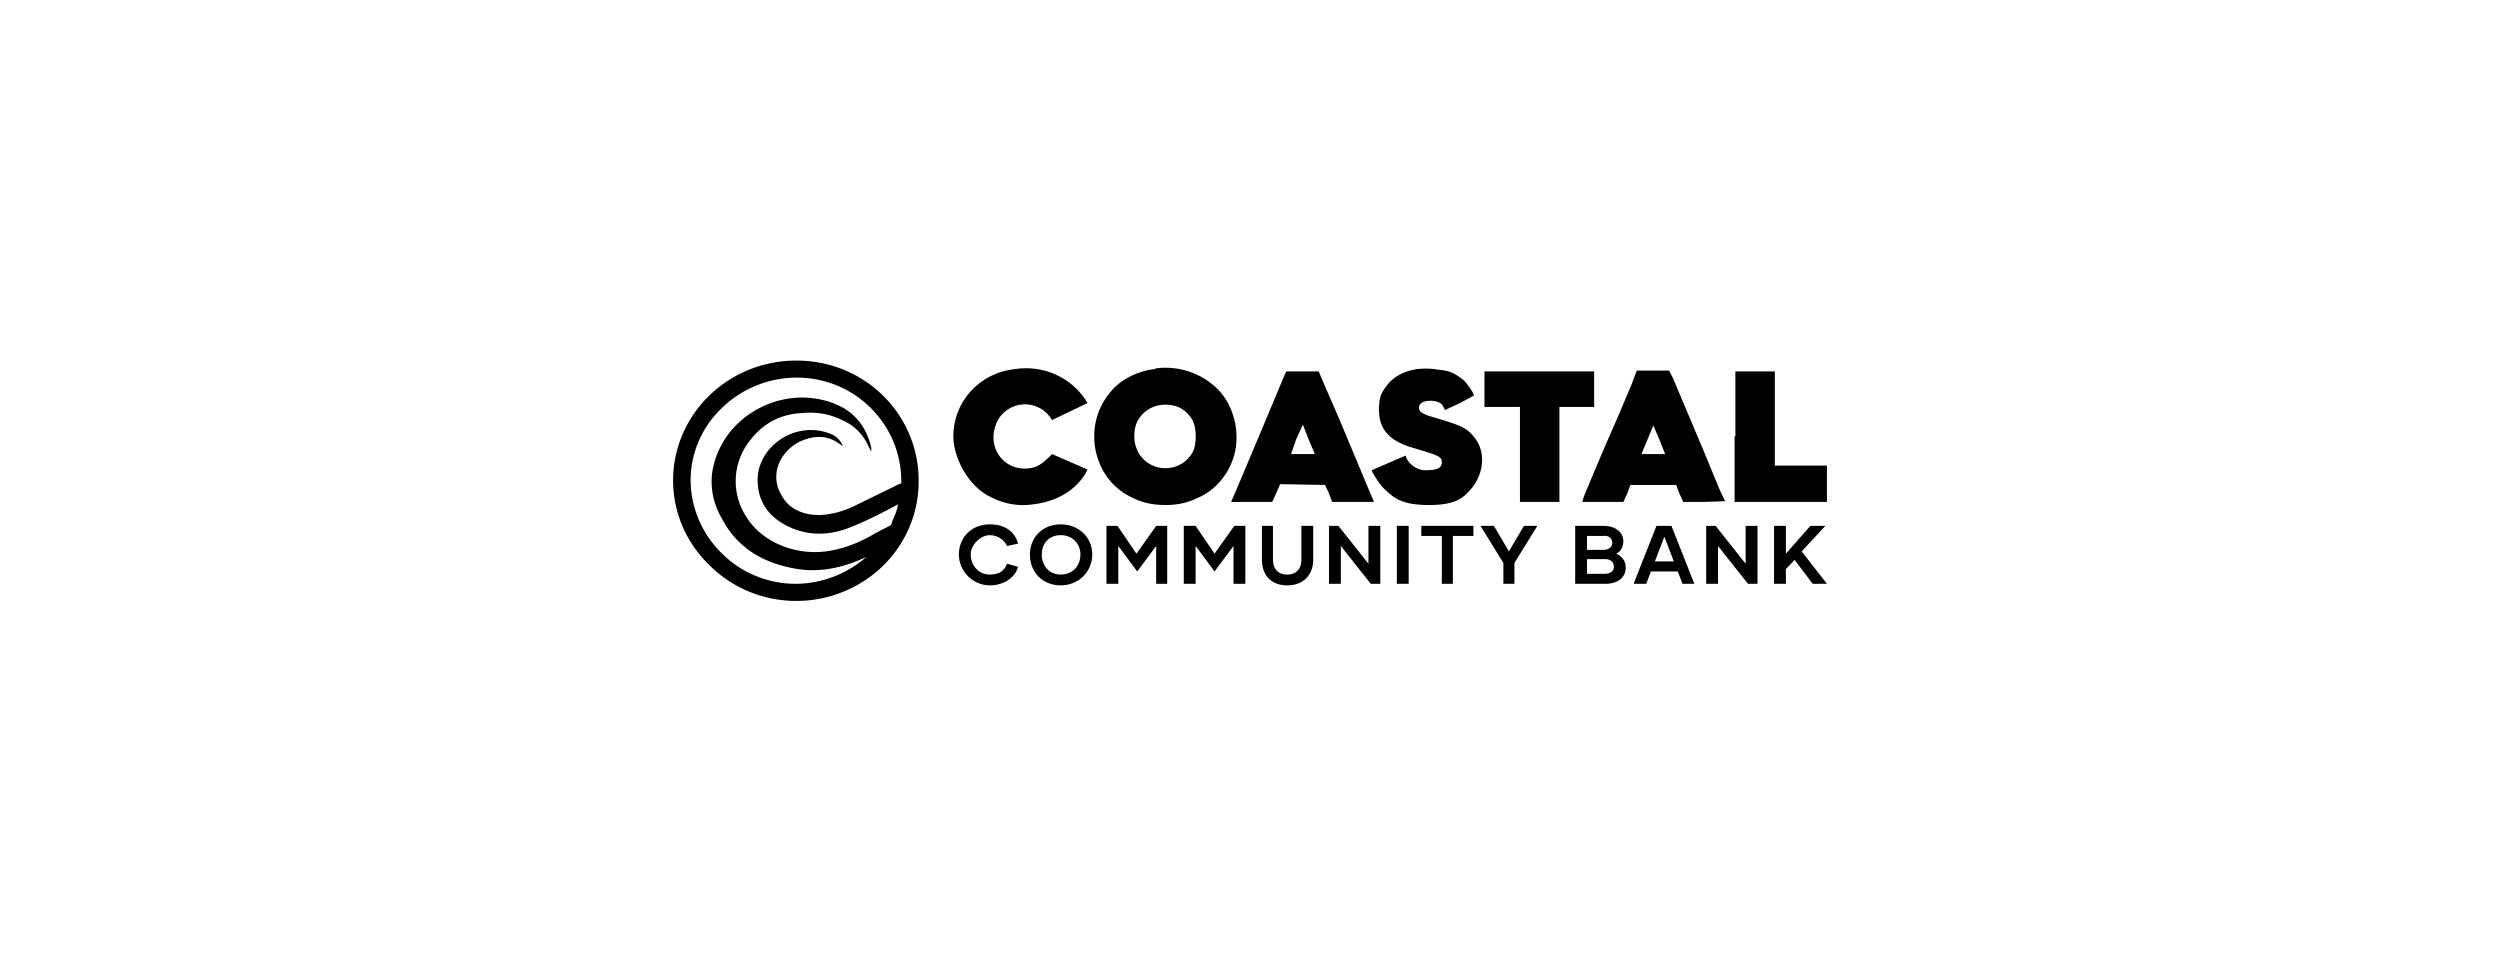
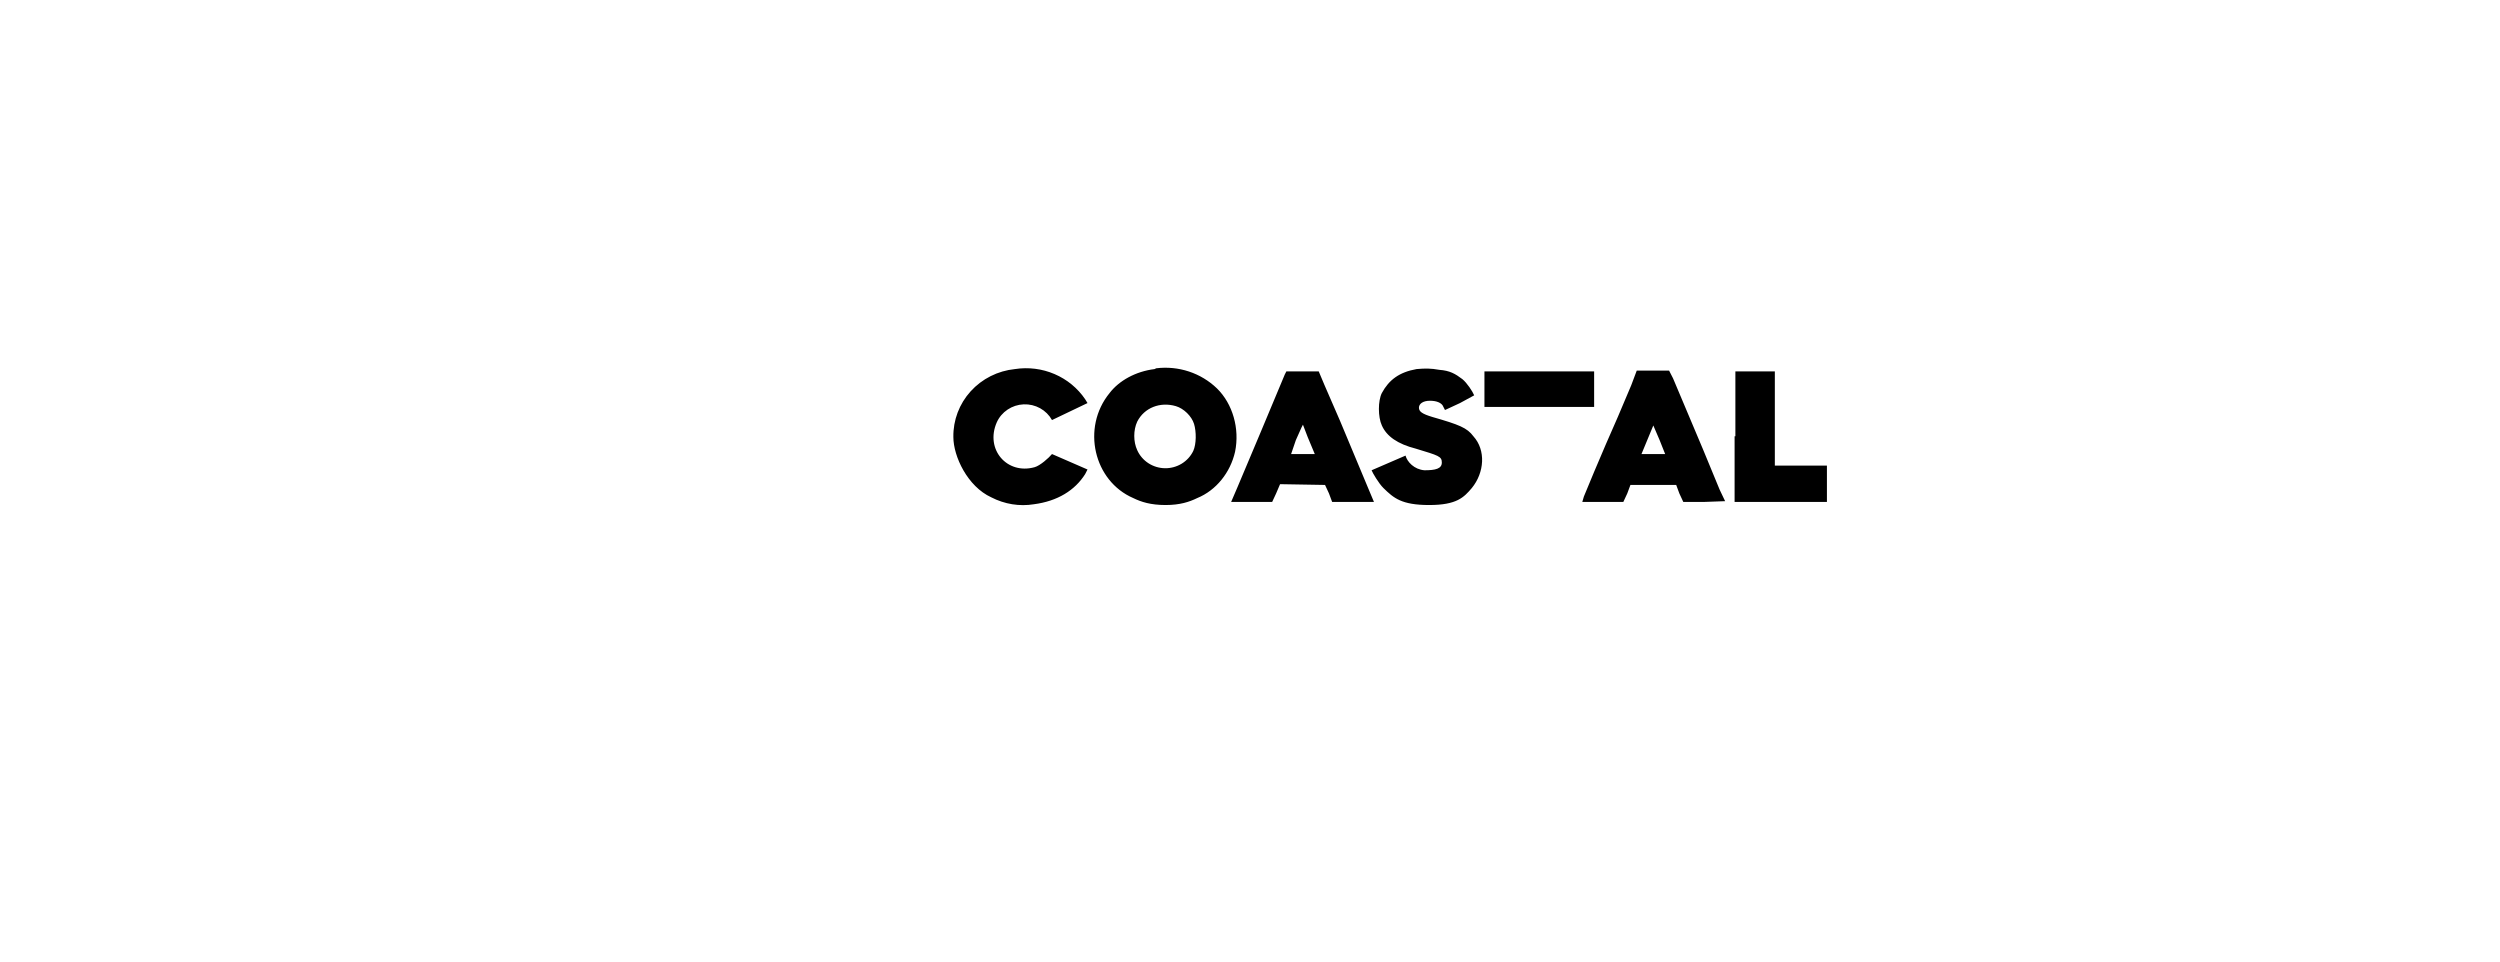
<svg xmlns="http://www.w3.org/2000/svg" width="260" height="100" viewBox="0 0 260 100" fill="none">
-   <path fill-rule="evenodd" clip-rule="evenodd" d="M94.554 45.132C93.593 42.863 91.963 40.926 89.873 39.567C87.783 38.208 85.327 37.488 82.818 37.5C80.3 37.493 77.835 38.214 75.733 39.572C73.631 40.929 71.985 42.863 71 45.132C70.011 47.42 69.748 49.946 70.245 52.382C70.743 54.818 71.978 57.05 73.79 58.79C75.567 60.563 77.848 61.773 80.336 62.26C82.825 62.747 85.405 62.489 87.742 61.521C90.073 60.575 92.061 58.968 93.451 56.906C94.84 54.844 95.567 52.422 95.539 49.953C95.539 48.265 95.21 46.659 94.554 45.132ZM92.83 54.13L92.666 54.612L91.107 55.415C89.63 56.299 88.152 56.942 86.429 57.263C83.064 57.906 79.371 56.54 77.648 53.809C76.816 52.554 76.422 51.07 76.525 49.578C76.629 48.085 77.224 46.666 78.222 45.534C79.535 43.927 81.341 43.043 83.392 42.963C84.87 42.802 86.265 43.043 87.578 43.686C88.891 44.248 89.794 45.213 90.368 46.498L90.615 46.98V46.578C89.958 43.686 88.07 42.079 85.198 41.517C80.356 40.553 75.103 43.686 74.119 48.828C73.79 50.675 74.201 52.523 75.186 54.13C76.663 56.861 79.125 58.388 82.161 59.031C84.952 59.673 87.578 59.111 90.122 57.906L90.204 57.826C88.193 59.651 85.561 60.682 82.818 60.718C81.384 60.726 79.962 60.453 78.637 59.914C77.312 59.376 76.111 58.584 75.103 57.585C73.021 55.566 71.841 52.821 71.821 49.953C71.823 48.543 72.115 47.148 72.679 45.85C73.243 44.553 74.067 43.38 75.103 42.401C77.159 40.411 79.927 39.287 82.818 39.268C84.252 39.26 85.674 39.533 86.999 40.071C88.324 40.609 89.525 41.401 90.532 42.401C92.565 44.413 93.713 47.123 93.733 49.953V50.274L93.487 50.354L88.891 52.604C87.742 53.166 86.593 53.487 85.28 53.568C83.557 53.568 82.079 53.005 81.259 51.479C79.945 49.229 81.259 46.9 83.146 45.936C84.377 45.373 85.608 45.213 86.839 45.855L87.578 46.337H87.66C87.414 45.855 87.085 45.454 86.593 45.213C82.9 43.526 78.632 46.418 78.796 50.113C78.879 52.604 80.356 54.13 82.572 55.014C84.706 55.817 86.757 55.576 88.809 54.692C90.368 54.05 91.928 53.246 93.405 52.443C93.323 53.005 93.077 53.568 92.83 54.13Z" fill="black" />
-   <path fill-rule="evenodd" clip-rule="evenodd" d="M105.551 38.384C103.774 38.565 102.131 39.391 100.945 40.7C99.76 42.009 99.12 43.705 99.15 45.454C99.15 47.462 100.627 50.595 103.089 51.72C104.484 52.443 106.043 52.684 107.521 52.443C109.983 52.122 111.788 50.997 112.855 49.31L113.101 48.828L109.408 47.221C109.08 47.623 108.177 48.426 107.603 48.587C104.73 49.39 102.432 46.739 103.663 43.927C103.903 43.39 104.293 42.929 104.787 42.598C105.281 42.266 105.86 42.077 106.459 42.052C107.058 42.027 107.651 42.167 108.173 42.456C108.694 42.745 109.122 43.171 109.408 43.686L113.101 41.919L112.855 41.517C112.072 40.365 110.967 39.458 109.672 38.903C108.377 38.347 106.947 38.167 105.551 38.384ZM120.077 38.384C118.108 38.625 116.384 39.589 115.399 40.874C112.445 44.489 113.758 50.033 117.861 51.8C118.682 52.202 119.667 52.523 121.226 52.523C122.703 52.523 123.688 52.202 124.509 51.8C126.479 50.997 127.956 49.149 128.448 46.98C128.941 44.57 128.202 41.999 126.561 40.392C125.738 39.599 124.741 38.998 123.646 38.636C122.552 38.275 121.387 38.161 120.241 38.303L120.077 38.384ZM147.324 38.384C145.519 38.705 144.452 39.509 143.713 40.874C143.303 41.678 143.303 43.365 143.713 44.248C144.205 45.373 145.354 46.177 147.242 46.659C149.622 47.382 149.95 47.462 149.95 48.105C149.95 48.747 149.294 48.908 148.145 48.908C147.078 48.828 146.339 48.024 146.175 47.382L142.646 48.908C142.728 49.149 143.385 50.274 143.877 50.756C144.944 51.8 145.765 52.523 148.637 52.523C151.51 52.523 152.248 51.72 153.069 50.756C154.382 49.149 154.546 46.819 153.233 45.373C152.577 44.489 151.756 44.168 148.965 43.365C147.899 43.043 147.57 42.802 147.57 42.401C147.57 41.999 147.981 41.678 148.719 41.678C149.458 41.678 149.868 41.919 150.032 42.16L150.279 42.642L151.838 41.919L153.315 41.115C153.151 40.714 152.577 39.83 152.084 39.428C151.345 38.866 150.771 38.544 149.704 38.464C148.801 38.303 148.227 38.303 147.324 38.384ZM133.619 38.946C131.988 42.861 130.347 46.77 128.694 50.675L128.038 52.202H132.305L132.716 51.318L133.126 50.354L137.804 50.434L138.214 51.318L138.543 52.202H142.892L142.318 50.836L139.363 43.767L137.722 39.991L137.148 38.625H133.783L133.619 38.946ZM154.382 42.32H158.075V52.202H162.179V42.32H165.79V38.625H154.382V42.32ZM169.647 40.071L168.252 43.365L167.021 46.177L165.79 49.069L164.723 51.64L164.559 52.202H168.826L169.237 51.318L169.565 50.434H174.325L174.653 51.318L175.063 52.202H177.197L179.413 52.122L178.839 50.916L177.115 46.739L173.997 39.348L173.586 38.544H170.221L169.647 40.071ZM180.398 45.373V52.202H190V48.426H184.583V38.625H180.48V45.373H180.398ZM122.293 42.24C123.114 42.481 123.934 43.285 124.181 44.088C124.427 44.891 124.427 46.177 124.099 46.9C123.836 47.444 123.42 47.902 122.898 48.221C122.377 48.539 121.773 48.704 121.159 48.696C120.544 48.687 119.945 48.506 119.433 48.173C118.921 47.84 118.518 47.37 118.272 46.819C117.861 45.936 117.861 44.73 118.272 43.847C119.01 42.401 120.652 41.758 122.293 42.24ZM135.999 45.454L136.737 47.221H134.275L134.768 45.775L135.342 44.489L135.506 44.168L135.999 45.454ZM172.601 45.775L173.176 47.221H170.714L171.945 44.248L172.601 45.775Z" fill="black" />
-   <path d="M99.724 57.665C99.724 55.898 101.037 54.532 102.925 54.532C104.812 54.532 105.633 55.576 105.879 56.54L104.73 56.781C104.484 56.219 103.828 55.656 102.925 55.656C102.022 55.656 100.955 56.62 100.955 57.665C100.955 58.709 101.694 59.754 102.925 59.754C104.156 59.754 104.484 59.191 104.73 58.629L105.879 58.95C105.633 59.914 104.566 60.878 102.925 60.878C101.283 60.878 99.724 59.513 99.724 57.665ZM107.11 57.665C107.11 55.898 108.423 54.532 110.311 54.532C112.199 54.532 113.594 55.898 113.594 57.665C113.594 59.432 112.199 60.878 110.311 60.878C108.423 60.878 107.11 59.513 107.11 57.665ZM112.363 57.665C112.363 56.54 111.542 55.656 110.311 55.656C109.08 55.656 108.341 56.54 108.341 57.665C108.341 58.79 109.08 59.754 110.311 59.754C111.542 59.754 112.363 58.87 112.363 57.665ZM121.39 54.692V60.718H120.241V56.781L118.272 59.432L116.302 56.781V60.718H115.071V54.692H116.22L118.19 57.584L120.241 54.692H121.39ZM129.515 54.692V60.718H128.284V56.781L126.314 59.432L124.345 56.781V60.718H123.114V54.692H124.345L126.314 57.584L128.366 54.692H129.515ZM136.573 54.692V58.227C136.573 59.754 135.588 60.878 133.865 60.878C132.141 60.878 131.239 59.754 131.239 58.227V54.692H132.388V58.227C132.388 59.111 132.88 59.754 133.865 59.754C134.85 59.754 135.342 59.111 135.342 58.227V54.692H136.573ZM143.549 54.692V60.718H142.564L139.446 56.781V60.718H138.214V54.692H139.199L142.318 58.629V54.692H143.549ZM145.272 54.692H146.503V60.718H145.272V54.692ZM153.233 55.737H151.099V60.718H149.95V55.737H147.817V54.692H153.233V55.737ZM159.881 54.692L157.501 58.549V60.718H156.352V58.549L153.972 54.692H155.367L156.926 57.343L158.486 54.692H159.881ZM169.072 59.031C169.072 60.075 168.252 60.718 166.939 60.718H163.82V54.692H166.774C168.006 54.692 168.826 55.335 168.826 56.299C168.826 56.861 168.58 57.343 168.088 57.584C168.662 57.826 169.072 58.308 169.072 59.031ZM165.051 55.737V57.183H166.774C167.349 57.183 167.677 56.861 167.677 56.46C167.677 55.978 167.267 55.656 166.774 55.737H165.051ZM167.841 58.95C167.841 58.468 167.513 58.147 166.939 58.147H165.051V59.673H166.939C167.513 59.673 167.841 59.352 167.841 58.95ZM174.489 59.432H171.699L171.206 60.718H169.893L172.273 54.692H173.832L176.212 60.718H174.981L174.489 59.432ZM174.079 58.388L173.094 55.817L172.109 58.388H174.079ZM182.778 54.692V60.718H181.793L178.674 56.781V60.718H177.443V54.692H178.428L181.547 58.629V54.692H182.778ZM186.635 58.227L185.732 59.191V60.718H184.501V54.692H185.732V57.584L188.277 54.692H189.836L187.374 57.343L190 60.718H188.523L186.635 58.227Z" fill="black" />
+   <path fill-rule="evenodd" clip-rule="evenodd" d="M105.551 38.384C103.774 38.565 102.131 39.391 100.945 40.7C99.76 42.009 99.12 43.705 99.15 45.454C99.15 47.462 100.627 50.595 103.089 51.72C104.484 52.443 106.043 52.684 107.521 52.443C109.983 52.122 111.788 50.997 112.855 49.31L113.101 48.828L109.408 47.221C109.08 47.623 108.177 48.426 107.603 48.587C104.73 49.39 102.432 46.739 103.663 43.927C103.903 43.39 104.293 42.929 104.787 42.598C105.281 42.266 105.86 42.077 106.459 42.052C107.058 42.027 107.651 42.167 108.173 42.456C108.694 42.745 109.122 43.171 109.408 43.686L113.101 41.919L112.855 41.517C112.072 40.365 110.967 39.458 109.672 38.903C108.377 38.347 106.947 38.167 105.551 38.384ZM120.077 38.384C118.108 38.625 116.384 39.589 115.399 40.874C112.445 44.489 113.758 50.033 117.861 51.8C118.682 52.202 119.667 52.523 121.226 52.523C122.703 52.523 123.688 52.202 124.509 51.8C126.479 50.997 127.956 49.149 128.448 46.98C128.941 44.57 128.202 41.999 126.561 40.392C125.738 39.599 124.741 38.998 123.646 38.636C122.552 38.275 121.387 38.161 120.241 38.303L120.077 38.384ZM147.324 38.384C145.519 38.705 144.452 39.509 143.713 40.874C143.303 41.678 143.303 43.365 143.713 44.248C144.205 45.373 145.354 46.177 147.242 46.659C149.622 47.382 149.95 47.462 149.95 48.105C149.95 48.747 149.294 48.908 148.145 48.908C147.078 48.828 146.339 48.024 146.175 47.382L142.646 48.908C142.728 49.149 143.385 50.274 143.877 50.756C144.944 51.8 145.765 52.523 148.637 52.523C151.51 52.523 152.248 51.72 153.069 50.756C154.382 49.149 154.546 46.819 153.233 45.373C152.577 44.489 151.756 44.168 148.965 43.365C147.899 43.043 147.57 42.802 147.57 42.401C147.57 41.999 147.981 41.678 148.719 41.678C149.458 41.678 149.868 41.919 150.032 42.16L150.279 42.642L151.838 41.919L153.315 41.115C153.151 40.714 152.577 39.83 152.084 39.428C151.345 38.866 150.771 38.544 149.704 38.464C148.801 38.303 148.227 38.303 147.324 38.384ZM133.619 38.946C131.988 42.861 130.347 46.77 128.694 50.675L128.038 52.202H132.305L132.716 51.318L133.126 50.354L137.804 50.434L138.214 51.318L138.543 52.202H142.892L142.318 50.836L139.363 43.767L137.722 39.991L137.148 38.625H133.783L133.619 38.946ZM154.382 42.32H158.075V52.202V42.32H165.79V38.625H154.382V42.32ZM169.647 40.071L168.252 43.365L167.021 46.177L165.79 49.069L164.723 51.64L164.559 52.202H168.826L169.237 51.318L169.565 50.434H174.325L174.653 51.318L175.063 52.202H177.197L179.413 52.122L178.839 50.916L177.115 46.739L173.997 39.348L173.586 38.544H170.221L169.647 40.071ZM180.398 45.373V52.202H190V48.426H184.583V38.625H180.48V45.373H180.398ZM122.293 42.24C123.114 42.481 123.934 43.285 124.181 44.088C124.427 44.891 124.427 46.177 124.099 46.9C123.836 47.444 123.42 47.902 122.898 48.221C122.377 48.539 121.773 48.704 121.159 48.696C120.544 48.687 119.945 48.506 119.433 48.173C118.921 47.84 118.518 47.37 118.272 46.819C117.861 45.936 117.861 44.73 118.272 43.847C119.01 42.401 120.652 41.758 122.293 42.24ZM135.999 45.454L136.737 47.221H134.275L134.768 45.775L135.342 44.489L135.506 44.168L135.999 45.454ZM172.601 45.775L173.176 47.221H170.714L171.945 44.248L172.601 45.775Z" fill="black" />
</svg>